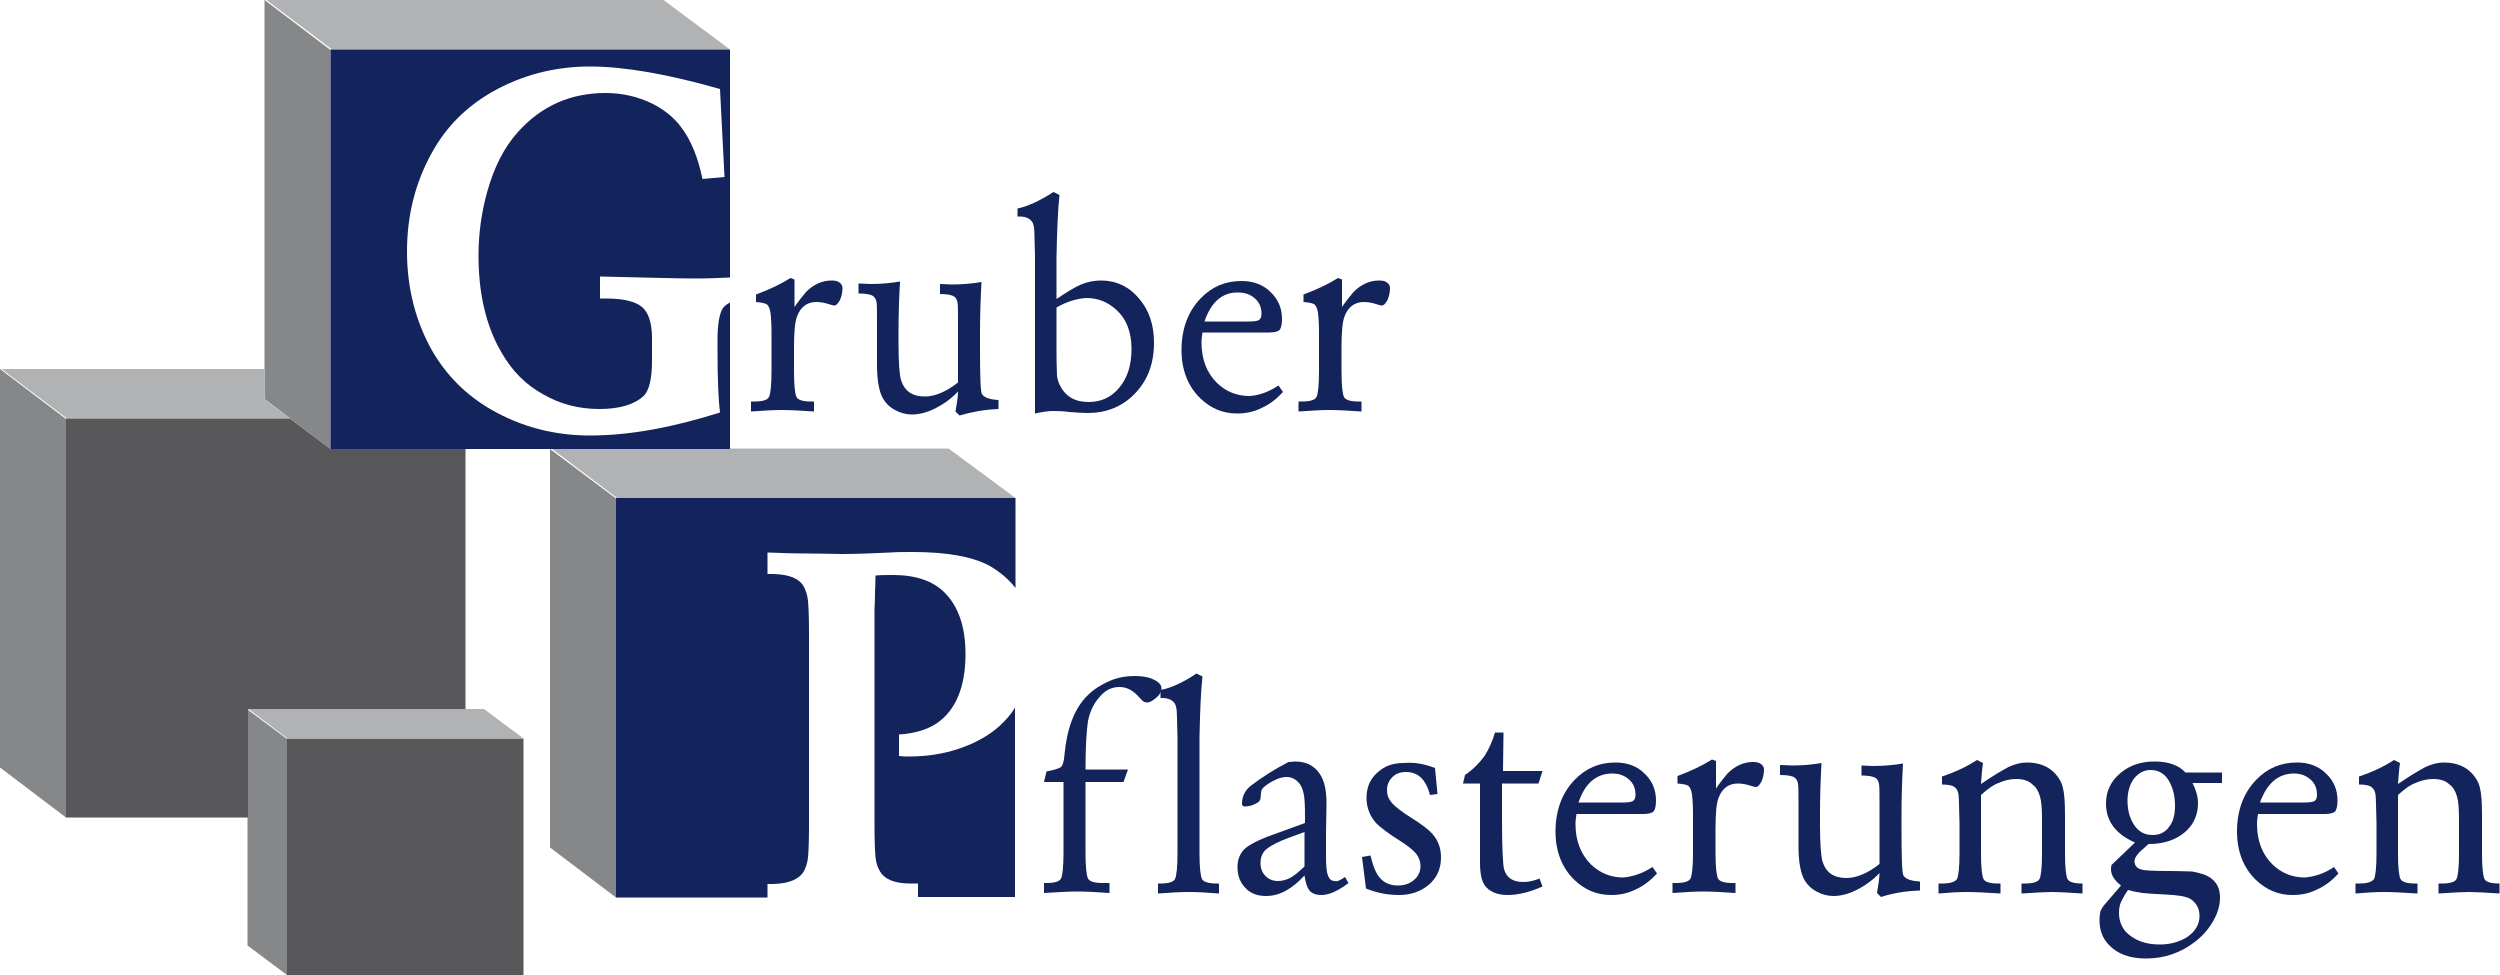
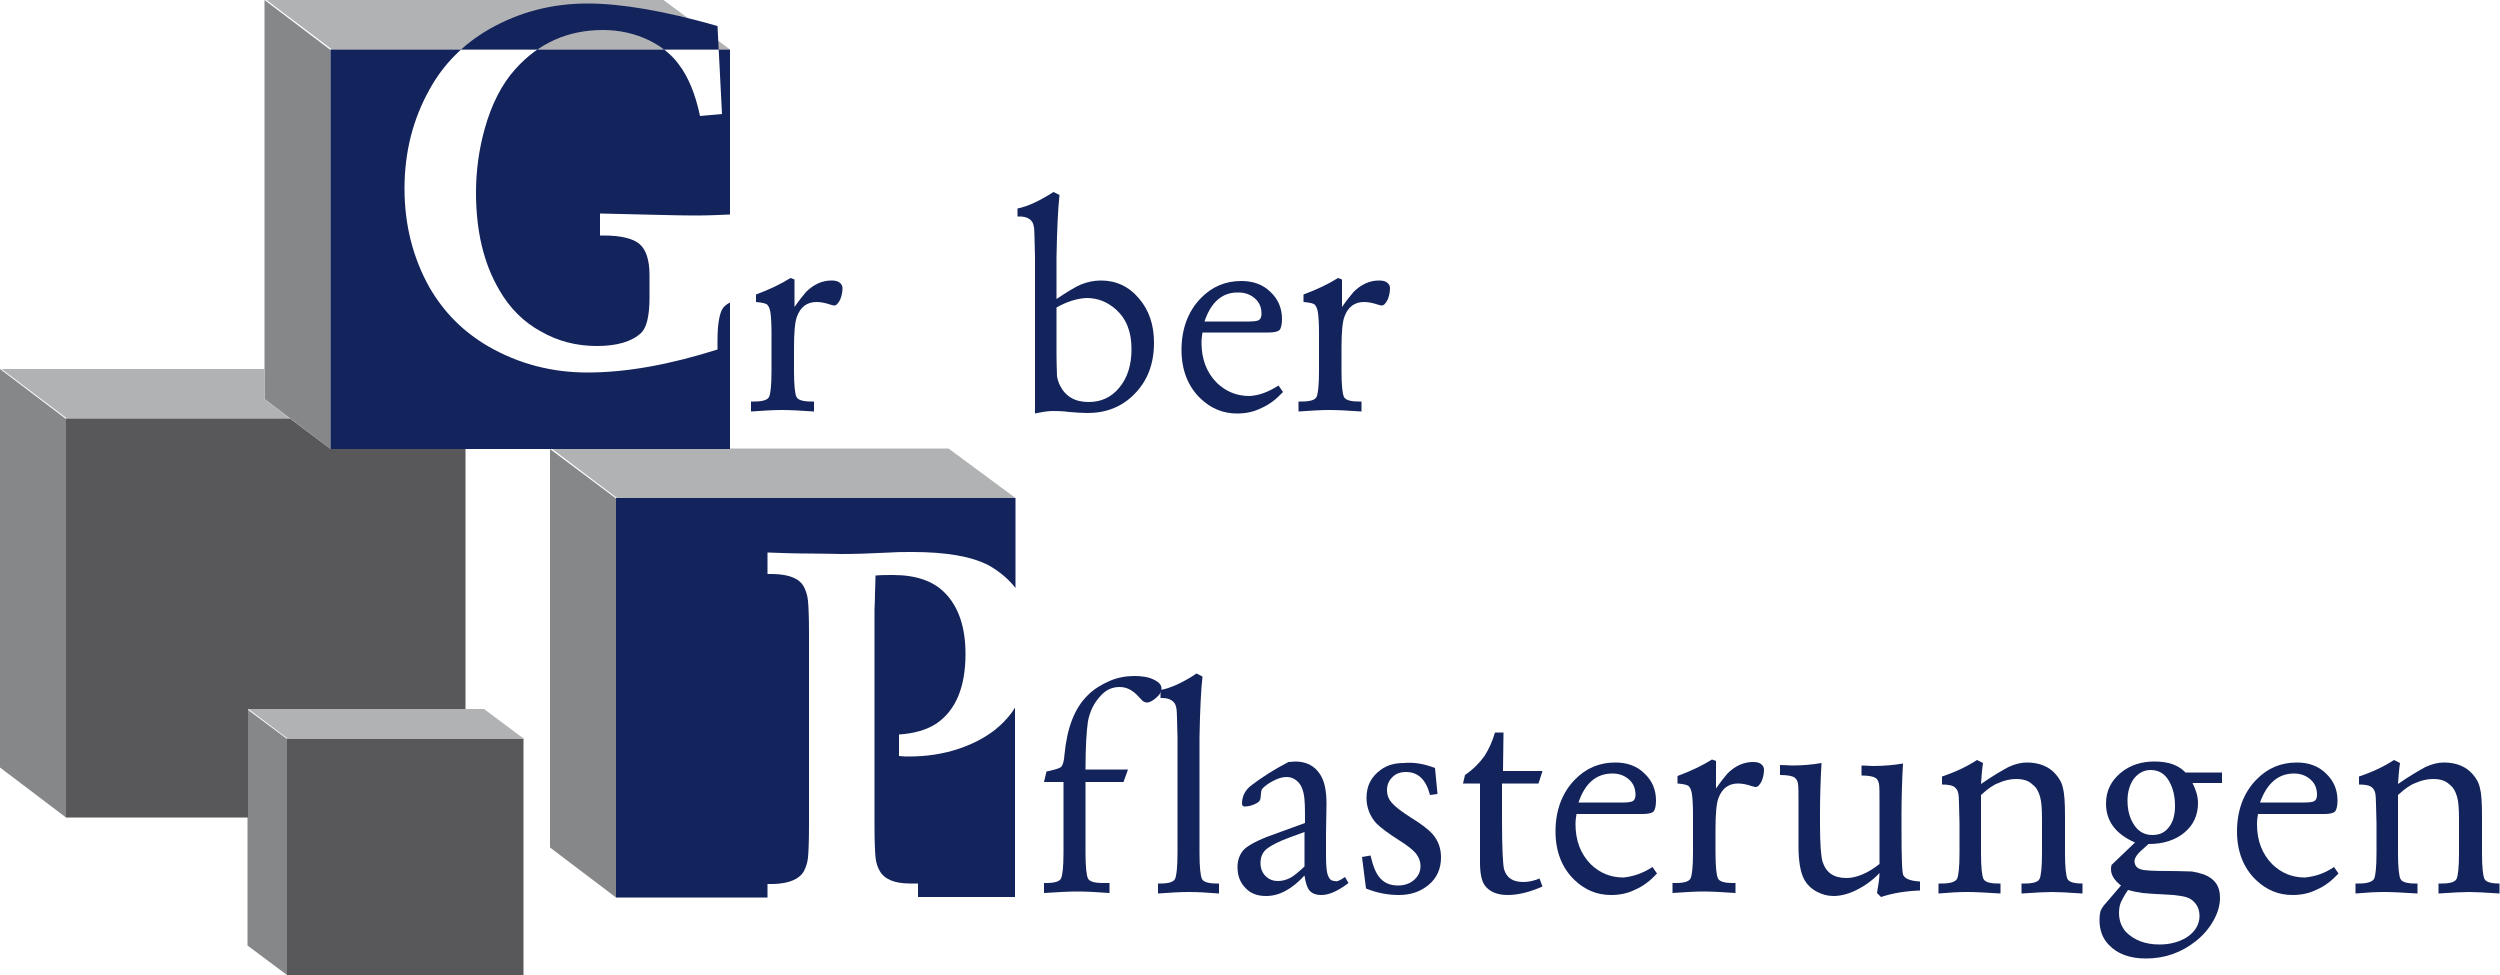
<svg xmlns="http://www.w3.org/2000/svg" version="1.1" id="Ebene_1" x="0px" y="0px" viewBox="0 0 500 195" style="enable-background:new 0 0 500 195;" xml:space="preserve">
  <style type="text/css">
	.st0{fill:#B0B2B3;}
	.st1{fill:#868789;}
	.st2{fill:#58585A;}
	.st3{fill:#13235B;}
</style>
  <g>
    <polygon class="st0" points="146,9.9 132.7,0 53.3,0 66.4,9.9  " />
    <polygon class="st1" points="13.2,163.5 0,153.5 0,73.8 13.2,83.8  " />
    <g>
      <rect x="57.4" y="147.7" class="st2" width="47.3" height="47.3" />
      <polygon class="st1" points="57.4,195 49.5,189.1 49.5,141.9 57.4,147.8   " />
      <polygon class="st0" points="104.7,147.7 96.8,141.8 49.7,141.8 57.5,147.7   " />
    </g>
    <g>
      <path class="st3" d="M217.1,153.9h8.5l-0.9,2.5h-7.6v14.1c0,2.9,0.2,4.6,0.5,5.2c0.3,0.6,1.3,0.9,2.9,0.9h1.4v2    c-2.7-0.2-4.8-0.3-6.4-0.3c-1.5,0-3.7,0.1-6.7,0.3v-2h0.5c1.6,0,2.6-0.3,2.9-0.9c0.3-0.6,0.5-2.3,0.5-5.2v-14.1h-3.9l0.5-2.1    c1.5-0.3,2.5-0.6,2.9-0.9c0.4-0.4,0.6-1.2,0.7-2.5c0.5-5.3,2-9.3,4.7-11.9c1.2-1.2,2.7-2.1,4.3-2.8c1.6-0.7,3.3-1,5-1    c1.5,0,2.8,0.2,3.8,0.7c1.1,0.5,1.6,1.1,1.6,1.8c0,0.6-0.3,1.2-1,1.8c-0.7,0.6-1.3,1-1.9,1c-0.3,0-0.5-0.1-0.7-0.2    c-0.2-0.1-0.6-0.6-1.3-1.3c-1-1-2.1-1.6-3.5-1.6c-1.5,0-2.8,0.6-3.9,1.9c-1.2,1.3-2,2.9-2.4,4.9    C217.3,146.2,217.1,149.4,217.1,153.9z" />
      <path class="st3" d="M232.1,139.6v-1.6c2.1-0.4,4.5-1.5,7.2-3.3l1.2,0.6c-0.3,2.6-0.5,6.7-0.6,12.2v23.1c0,2.9,0.2,4.6,0.5,5.2    c0.3,0.6,1.3,0.9,2.9,0.9h0.5v2c-2.4-0.2-4.4-0.3-6-0.3c-1.6,0-3.7,0.1-6.2,0.3v-2h0.5c1.6,0,2.6-0.3,2.9-0.9    c0.3-0.6,0.5-2.3,0.5-5.2v-23.1c-0.1-3.3-0.1-5.2-0.2-5.7c-0.1-0.5-0.2-1-0.5-1.3c-0.5-0.6-1.3-0.9-2.4-0.9H232.1z" />
      <path class="st3" d="M269,175.4l0.7,1.2c-2.1,1.6-3.9,2.4-5.4,2.4c-1.1,0-1.9-0.3-2.4-0.9c-0.5-0.6-0.8-1.6-1-3    c-2.5,2.7-5,4.1-7.7,4.1c-1.7,0-3.1-0.5-4.1-1.6c-1.1-1.1-1.6-2.5-1.6-4.2c0-1.5,0.5-2.7,1.4-3.6c0.9-0.8,2.7-1.8,5.5-2.8l6.6-2.4    c0-2.1,0-3.6-0.1-4.6c-0.1-1.5-0.5-2.7-1.1-3.4c-0.7-0.8-1.5-1.2-2.5-1.2c-0.7,0-1.5,0.2-2.3,0.6c-0.9,0.4-1.6,0.9-2.2,1.4    c-0.3,0.3-0.5,0.5-0.5,0.7c-0.1,0.2-0.1,0.7-0.2,1.6c-0.1,0.4-0.3,0.7-0.7,0.9c-0.9,0.5-1.7,0.7-2.5,0.7c-0.3,0-0.5-0.2-0.5-0.6    c0-1.4,0.6-2.6,1.7-3.5c2.2-1.7,4.7-3.3,7.6-4.8c0.5,0,1-0.1,1.3-0.1c2.2,0,3.8,0.8,4.9,2.4c1,1.4,1.4,3.4,1.4,6.1l-0.1,6v4.2    c0,2,0.1,3.4,0.4,4.1c0.3,0.8,0.7,1.1,1.4,1.1C267.3,176.4,268,176.1,269,175.4z M260.9,166.4l-3,1.1c-2.2,0.8-3.7,1.6-4.6,2.3    c-0.8,0.7-1.2,1.6-1.2,2.8c0,1,0.3,1.9,1,2.6c0.7,0.7,1.5,1,2.5,1c0.8,0,1.6-0.2,2.4-0.6c0.8-0.4,1.7-1.2,2.9-2.3v-1v-1.2V166.4z" />
      <path class="st3" d="M287,153.6l0.5,5.2L286,159c-0.8-3.1-2.4-4.6-4.8-4.6c-1.1,0-2,0.3-2.7,1c-0.7,0.7-1.1,1.5-1.1,2.6    c0,1,0.3,1.8,1,2.6c0.7,0.8,1.9,1.7,3.6,2.8c2.3,1.4,3.8,2.6,4.5,3.4c1.2,1.4,1.7,2.9,1.7,4.7c0,2.2-0.8,4.1-2.5,5.5    c-1.6,1.3-3.5,2-5.9,2c-2.2,0-4.4-0.4-6.6-1.3l-0.8-6.3l1.7-0.3c0.5,2.1,1.1,3.7,2,4.6c0.8,0.9,2,1.4,3.5,1.4    c1.3,0,2.4-0.4,3.2-1.1c0.9-0.8,1.3-1.7,1.3-2.8c0-0.9-0.3-1.7-0.9-2.5c-0.6-0.7-1.7-1.6-3.3-2.6c-2.4-1.5-3.9-2.7-4.6-3.4    c-1.3-1.4-2-3.2-2-5.1c0-2.4,0.9-4.2,2.8-5.6c1.3-1,2.9-1.4,4.7-1.4C282.9,152.4,284.9,152.8,287,153.6z" />
      <path class="st3" d="M299,146.5h1.7l-0.1,7.7h7.9l-0.8,2.5h-7.3v7.5c0,5.6,0.2,8.8,0.4,9.6c0.5,1.8,1.8,2.6,3.9,2.6    c0.9,0,2-0.2,3.2-0.7l0.6,1.6c-2.5,1.1-4.8,1.7-7,1.7c-2.1,0-3.7-0.7-4.6-2c-0.6-0.9-0.9-2.4-0.9-4.5l0-3v-12.8h-3.4l0.4-1.7    c1.6-1.1,2.9-2.4,3.9-3.8C297.8,149.8,298.5,148.2,299,146.5z" />
      <path class="st3" d="M330.5,173.4l0.9,1.3c-1.3,1.4-2.7,2.5-4.3,3.2c-1.6,0.8-3.2,1.1-4.9,1.1c-2.8,0-5.2-1-7.3-3    c-2.5-2.4-3.8-5.7-3.8-9.7c0-4.2,1.3-7.7,3.8-10.3c2.3-2.4,5-3.5,8.2-3.5c2.3,0,4.3,0.7,5.8,2.2c1.5,1.4,2.3,3.2,2.3,5.4    c0,1.1-0.2,1.9-0.5,2.2c-0.3,0.3-1,0.5-2.1,0.5h-13.3c-0.1,0.6-0.2,1.3-0.2,2c0,3.3,1,6,3.1,8.1c1.8,1.7,3.9,2.6,6.5,2.6    C326.6,175.3,328.5,174.7,330.5,173.4z M315.7,160.5h8.9c1,0,1.7-0.1,2-0.3c0.3-0.2,0.5-0.6,0.5-1.2c0-1.3-0.4-2.3-1.3-3.1    c-0.9-0.8-2-1.2-3.3-1.2C319.3,154.7,317,156.6,315.7,160.5z" />
      <path class="st3" d="M335.5,156.7v-1.5c2.7-1,5-2.1,6.9-3.3l0.8,0.3v5.5c0.9-1.3,1.7-2.3,2.3-3c1.5-1.5,3.2-2.3,5.1-2.3    c0.7,0,1.2,0.1,1.6,0.4c0.4,0.3,0.6,0.7,0.6,1.1c0,0.9-0.2,1.7-0.5,2.4c-0.4,0.7-0.7,1.1-1.2,1.1c-0.2,0-0.4-0.1-0.8-0.2    c-0.9-0.3-1.8-0.5-2.7-0.5c-1.9,0-3.2,1-3.9,2.9c-0.4,1-0.6,3.1-0.6,6.2v4.7c0,2.9,0.2,4.6,0.5,5.2c0.3,0.6,1.3,0.9,2.9,0.9h0.6v2    c-2.8-0.2-4.9-0.3-6.4-0.3c-1.5,0-3.5,0.1-6.2,0.3v-2h0.7c1.6,0,2.6-0.3,2.9-0.9c0.3-0.6,0.5-2.3,0.5-5.2v-7.6    c0-1.9-0.1-3.3-0.2-4c-0.1-0.7-0.3-1.3-0.6-1.6C337.6,157,336.8,156.8,335.5,156.7z" />
      <path class="st3" d="M376.2,179.4l-0.8-0.8c0.3-1.7,0.5-3,0.5-4c-1.4,1.5-3,2.6-4.6,3.4c-1.6,0.8-3.2,1.2-4.6,1.2    c-1.2,0-2.3-0.3-3.4-0.9c-1.1-0.6-1.9-1.4-2.4-2.3c-0.8-1.4-1.2-3.7-1.2-6.7l0-4.4v-4.2c0-2.1,0-3.4-0.1-4    c-0.1-0.5-0.3-0.9-0.7-1.2c-0.4-0.3-1.4-0.5-2.9-0.5v-2c1.1,0,1.9,0.1,2.4,0.1c2.2,0,4.2-0.2,5.9-0.5c-0.2,3.6-0.3,6.9-0.3,10v2.3    c0,3.9,0.2,6.4,0.5,7.4c0.7,2.2,2.2,3.3,4.8,3.3c1.9,0,4.2-0.9,6.6-2.8v-12.1c0-2.1,0-3.4-0.1-3.9c-0.1-0.5-0.3-1-0.7-1.2    c-0.4-0.3-1.4-0.5-2.8-0.5v-2c1,0,1.7,0.1,2.2,0.1c2.3,0,4.4-0.2,6.1-0.5c-0.2,3.5-0.3,7-0.3,10.4v2.4c0,6.1,0.1,9.3,0.4,9.6    c0.4,0.7,1.5,1.1,3.3,1.2v1.8C381.2,178.2,378.6,178.6,376.2,179.4z" />
      <path class="st3" d="M396.2,159v11.6c0,2.9,0.2,4.6,0.5,5.2c0.3,0.6,1.3,0.9,2.9,0.9h0.5v2c-3-0.2-5.2-0.3-6.7-0.3    c-1.6,0-3.5,0.1-5.7,0.3v-2h0.7c1.6,0,2.6-0.3,3-0.9c0.3-0.6,0.5-2.3,0.5-5.2v-6c-0.1-3.2-0.1-5.1-0.2-5.7    c-0.1-0.6-0.3-1.1-0.7-1.4c-0.4-0.4-1.3-0.6-2.6-0.6v-1.6c2.7-0.9,5-2,7-3.3l1.2,0.6c-0.2,1.3-0.3,2.7-0.4,4.2    c2.3-1.6,4.2-2.7,5.5-3.4c1.3-0.6,2.5-0.9,3.7-0.9c2.4,0,4.4,0.8,5.7,2.3c0.8,0.9,1.3,1.8,1.5,2.9c0.3,1.1,0.4,3,0.4,5.6v7.3    c0,2.9,0.2,4.6,0.5,5.2c0.3,0.6,1.3,0.9,2.9,0.9h0.1v2c-2.9-0.2-4.9-0.3-6.1-0.3c-1.1,0-3.2,0.1-6.1,0.3v-2h0.7    c1.6,0,2.6-0.3,2.9-0.9c0.3-0.6,0.5-2.3,0.5-5.2v-6.7c0-2.1-0.1-3.6-0.4-4.6c-0.3-1-0.7-1.8-1.5-2.4c-0.8-0.8-1.9-1.1-3.3-1.1    c-1.2,0-2.4,0.3-3.5,0.8C398.8,156.9,397.6,157.7,396.2,159z" />
      <path class="st3" d="M444.4,154.5v2.1h-5.9c0.7,1.4,1.1,2.7,1.1,4c0,2.4-0.9,4.4-2.7,5.9c-1.8,1.5-4.2,2.3-7.1,2.3h-0.1l-1.1,1    c-1.1,0.9-1.7,1.8-1.7,2.4c0,0.9,0.5,1.5,1.4,1.7c0.6,0.2,2.4,0.3,5.4,0.3c2.4,0,4,0.1,4.7,0.1c0.7,0.1,1.5,0.3,2.4,0.6    c2.1,0.8,3.2,2.3,3.2,4.6c0,1.5-0.4,3-1.3,4.6c-0.9,1.6-2,2.9-3.5,4.1c-2.9,2.3-6.2,3.5-10,3.5c-3.2,0-5.7-0.9-7.4-2.7    c-1.3-1.3-1.9-3-1.9-5c0-0.8,0.1-1.4,0.2-1.8c0.2-0.4,0.5-1,1.1-1.6l3-3.5c-1.3-1-2-2.1-2-3.2c0-0.2,0-0.5,0.1-0.9l4.7-4.5    c-3.9-1.7-5.8-4.3-5.8-7.8c0-2.5,1-4.5,2.9-6.1c1.9-1.6,4.2-2.3,6.8-2.3c2.7,0,4.8,0.7,6.2,2.2L444.4,154.5z M425.6,178    c-0.7,1-1.1,1.8-1.4,2.4c-0.3,0.7-0.4,1.4-0.4,2.2c0,1.5,0.5,2.8,1.4,3.8c1.6,1.6,3.8,2.5,6.7,2.5c2.1,0,3.9-0.5,5.4-1.4    c1.7-1.1,2.6-2.6,2.6-4.3c0-1.5-0.6-2.6-1.8-3.4c-0.8-0.5-2.5-0.8-5-0.9c-2.1-0.1-3.7-0.2-4.6-0.3    C427.8,178.5,426.7,178.3,425.6,178z M430.1,154c-1.3,0-2.4,0.6-3.3,1.7c-0.8,1.1-1.3,2.6-1.3,4.4c0,2.1,0.5,3.7,1.4,5    c0.9,1.3,2.1,1.9,3.6,1.9c1.4,0,2.5-0.5,3.3-1.6c0.8-1,1.2-2.4,1.2-4.2c0-2-0.4-3.6-1.2-5C433,154.8,431.8,154,430.1,154z" />
      <path class="st3" d="M466.8,173.4l0.9,1.3c-1.3,1.4-2.7,2.5-4.3,3.2c-1.6,0.8-3.2,1.1-4.9,1.1c-2.8,0-5.2-1-7.3-3    c-2.5-2.4-3.8-5.7-3.8-9.7c0-4.2,1.3-7.7,3.8-10.3c2.3-2.4,5-3.5,8.2-3.5c2.3,0,4.3,0.7,5.8,2.2c1.5,1.4,2.3,3.2,2.3,5.4    c0,1.1-0.2,1.9-0.5,2.2c-0.3,0.3-1,0.5-2.1,0.5h-13.3c-0.1,0.6-0.2,1.3-0.2,2c0,3.3,1,6,3.1,8.1c1.8,1.7,3.9,2.6,6.5,2.6    C463,175.3,464.9,174.7,466.8,173.4z M452,160.5h8.9c1,0,1.7-0.1,2-0.3c0.3-0.2,0.5-0.6,0.5-1.2c0-1.3-0.4-2.3-1.3-3.1    c-0.9-0.8-2-1.2-3.3-1.2C455.7,154.7,453.4,156.6,452,160.5z" />
      <path class="st3" d="M479.6,159v11.6c0,2.9,0.2,4.6,0.5,5.2c0.3,0.6,1.3,0.9,2.9,0.9h0.5v2c-3-0.2-5.2-0.3-6.7-0.3    c-1.6,0-3.5,0.1-5.7,0.3v-2h0.7c1.6,0,2.6-0.3,3-0.9c0.3-0.6,0.5-2.3,0.5-5.2v-6c-0.1-3.2-0.1-5.1-0.2-5.7    c-0.1-0.6-0.3-1.1-0.7-1.4c-0.4-0.4-1.3-0.6-2.6-0.6v-1.6c2.7-0.9,5-2,7-3.3l1.2,0.6c-0.2,1.3-0.3,2.7-0.4,4.2    c2.3-1.6,4.2-2.7,5.5-3.4c1.3-0.6,2.5-0.9,3.7-0.9c2.4,0,4.4,0.8,5.7,2.3c0.8,0.9,1.3,1.8,1.5,2.9c0.3,1.1,0.4,3,0.4,5.6v7.3    c0,2.9,0.2,4.6,0.5,5.2c0.3,0.6,1.3,0.9,2.9,0.9h0.1v2c-2.9-0.2-4.9-0.3-6.1-0.3c-1.1,0-3.2,0.1-6.1,0.3v-2h0.7    c1.6,0,2.6-0.3,2.9-0.9c0.3-0.6,0.5-2.3,0.5-5.2v-6.7c0-2.1-0.1-3.6-0.4-4.6c-0.3-1-0.7-1.8-1.5-2.4c-0.8-0.8-1.9-1.1-3.3-1.1    c-1.2,0-2.4,0.3-3.5,0.8C482.2,156.9,481,157.7,479.6,159z" />
    </g>
    <g>
      <path class="st3" d="M151.2,60.4v-1.5c2.7-1,5-2.1,6.9-3.3l0.8,0.3v5.5c0.9-1.3,1.7-2.3,2.3-3c1.5-1.5,3.2-2.3,5.1-2.3    c0.7,0,1.2,0.1,1.6,0.4c0.4,0.3,0.6,0.7,0.6,1.1c0,0.9-0.2,1.7-0.5,2.4c-0.4,0.7-0.7,1.1-1.2,1.1c-0.2,0-0.4-0.1-0.8-0.2    c-0.9-0.3-1.8-0.5-2.7-0.5c-1.9,0-3.2,1-3.9,2.9c-0.4,1-0.6,3.1-0.6,6.2v4.7c0,2.9,0.2,4.6,0.5,5.2c0.3,0.6,1.3,0.9,2.9,0.9h0.6v2    c-2.8-0.2-4.9-0.3-6.4-0.3c-1.5,0-3.5,0.1-6.2,0.3v-2h0.7c1.6,0,2.6-0.3,2.9-0.9c0.3-0.6,0.5-2.3,0.5-5.2v-7.6    c0-1.9-0.1-3.3-0.2-4c-0.1-0.7-0.3-1.3-0.6-1.6C153.3,60.7,152.4,60.5,151.2,60.4z" />
-       <path class="st3" d="M191.9,83.1l-0.8-0.8c0.3-1.7,0.5-3,0.5-4c-1.4,1.5-3,2.6-4.6,3.4c-1.6,0.8-3.2,1.2-4.6,1.2    c-1.2,0-2.3-0.3-3.4-0.9c-1.1-0.6-1.9-1.4-2.4-2.3c-0.8-1.4-1.2-3.7-1.2-6.7l0-4.4v-4.2c0-2.1,0-3.4-0.1-4    c-0.1-0.5-0.3-0.9-0.7-1.2c-0.4-0.3-1.4-0.5-2.9-0.5v-2c1.1,0,1.9,0.1,2.4,0.1c2.2,0,4.2-0.2,5.9-0.5c-0.2,3.6-0.3,6.9-0.3,10v2.3    c0,3.9,0.2,6.4,0.5,7.4c0.7,2.2,2.2,3.3,4.8,3.3c1.9,0,4.2-0.9,6.6-2.8V64.4c0-2.1,0-3.4-0.1-3.9c-0.1-0.5-0.3-1-0.7-1.2    c-0.4-0.3-1.4-0.5-2.8-0.5v-2c1,0,1.7,0.1,2.2,0.1c2.3,0,4.4-0.2,6.1-0.5c-0.2,3.5-0.3,7-0.3,10.4v2.4c0,6.1,0.1,9.3,0.4,9.6    c0.4,0.7,1.5,1.1,3.3,1.2v1.8C196.9,81.9,194.3,82.4,191.9,83.1z" />
      <path class="st3" d="M211.3,59.8c2.1-1.4,3.7-2.4,4.9-2.9c1.2-0.5,2.6-0.8,4-0.8c3,0,5.6,1.2,7.6,3.6c2,2.3,3,5.3,3,8.8    c0,4.3-1.3,7.7-4,10.4c-2.5,2.5-5.6,3.7-9.3,3.7c-1.1,0-2.3-0.1-3.6-0.2c-1.5-0.2-2.6-0.2-3.4-0.2c-0.9,0-2.1,0.2-3.5,0.5V51.5    c-0.1-3.5-0.1-5.5-0.2-6c-0.1-0.5-0.2-1-0.5-1.3c-0.5-0.6-1.3-0.9-2.4-0.9h-0.4v-1.6c2-0.4,4.4-1.5,7.2-3.3l1.2,0.6    c-0.3,2.7-0.5,6.9-0.6,12.5V59.8z M211.3,61.5v9c0,2.5,0.1,4.1,0.1,4.7c0.1,0.7,0.3,1.3,0.6,1.9c1.1,2.2,3,3.3,5.7,3.3    c2.5,0,4.5-0.9,6.1-2.8c1.7-2,2.5-4.6,2.5-7.8c0-3.4-1-6-3.1-7.9c-1.7-1.5-3.6-2.3-5.9-2.3C215.4,59.7,213.4,60.3,211.3,61.5z" />
      <path class="st3" d="M255.7,77.1l0.9,1.3c-1.3,1.4-2.7,2.5-4.3,3.2c-1.6,0.8-3.2,1.1-4.9,1.1c-2.8,0-5.2-1-7.3-3    c-2.5-2.4-3.8-5.7-3.8-9.7c0-4.2,1.3-7.7,3.8-10.3c2.3-2.4,5-3.5,8.2-3.5c2.3,0,4.3,0.7,5.8,2.2c1.5,1.4,2.3,3.2,2.3,5.4    c0,1.1-0.2,1.9-0.5,2.2c-0.3,0.3-1,0.5-2.1,0.5h-13.3c-0.1,0.6-0.2,1.3-0.2,2c0,3.3,1,6,3.1,8.1c1.8,1.7,3.9,2.6,6.5,2.6    C251.8,79.1,253.7,78.4,255.7,77.1z M240.9,64.3h8.9c1,0,1.7-0.1,2-0.3c0.3-0.2,0.5-0.6,0.5-1.2c0-1.3-0.4-2.3-1.3-3.1    c-0.9-0.8-2-1.2-3.3-1.2C244.5,58.4,242.2,60.4,240.9,64.3z" />
      <path class="st3" d="M260.7,60.4v-1.5c2.7-1,5-2.1,6.9-3.3l0.8,0.3v5.5c0.9-1.3,1.7-2.3,2.3-3c1.5-1.5,3.2-2.3,5.1-2.3    c0.7,0,1.2,0.1,1.6,0.4c0.4,0.3,0.6,0.7,0.6,1.1c0,0.9-0.2,1.7-0.5,2.4c-0.4,0.7-0.7,1.1-1.2,1.1c-0.2,0-0.4-0.1-0.8-0.2    c-0.9-0.3-1.8-0.5-2.7-0.5c-1.9,0-3.2,1-3.9,2.9c-0.4,1-0.6,3.1-0.6,6.2v4.7c0,2.9,0.2,4.6,0.5,5.2c0.3,0.6,1.3,0.9,2.9,0.9h0.6v2    c-2.8-0.2-4.9-0.3-6.4-0.3c-1.5,0-3.5,0.1-6.2,0.3v-2h0.7c1.6,0,2.6-0.3,2.9-0.9c0.3-0.6,0.5-2.3,0.5-5.2v-7.6    c0-1.9-0.1-3.3-0.2-4c-0.1-0.7-0.3-1.3-0.6-1.6C262.8,60.7,262,60.5,260.7,60.4z" />
    </g>
    <polygon class="st1" points="123.2,179.5 110,169.5 110,89.8 123.2,99.7  " />
    <polygon class="st0" points="203.1,99.6 189.7,89.7 110.3,89.7 123.4,99.6  " />
    <g>
      <path class="st3" d="M153.5,176.8h1.2c3.2-0.1,5.2-1,6.1-2.6c0.4-0.8,0.7-1.7,0.8-2.7c0.1-1.1,0.2-3.2,0.2-6.3v-38.7    c0-3.1-0.1-5.3-0.2-6.3c-0.1-1.1-0.4-2-0.8-2.8c-0.9-1.7-2.9-2.5-6.1-2.6h-1.2v-4.3c2.6,0.1,5.3,0.2,8.1,0.2    c3.3,0,5.5,0.1,6.7,0.1c2.6,0,5.8-0.1,9.8-0.3c1.3-0.1,2.8-0.1,4.4-0.1c6.8,0,11.9,0.9,15.3,2.7c2.1,1.2,3.9,2.7,5.3,4.5V99.6    h-79.9v79.9h30.3V176.8z" />
      <path class="st3" d="M199.9,145.2c-2.1,1.9-4.8,3.4-8,4.5c-3.2,1.1-6.6,1.6-10.1,1.6c-0.6,0-1.2,0-2-0.1v-4.3    c3-0.2,5.5-0.9,7.5-2.2c3.8-2.6,5.8-7.2,5.8-13.9c0-5.4-1.4-9.5-4.2-12.3c-2.3-2.3-5.7-3.5-10.3-3.5c-1.1,0-2.3,0-3.5,0.1    c0,1.7-0.1,2.9-0.1,3.4c0,1.8-0.1,2.9-0.1,3.4v43.2c0,3.1,0.1,5.3,0.2,6.3c0.1,1.1,0.4,2,0.8,2.7c0.9,1.7,2.9,2.6,6.1,2.6h1.6v2.7    h19.4v-37.9C202.2,142.9,201.1,144.1,199.9,145.2z" />
    </g>
    <polygon class="st1" points="66.1,89.8 52.9,79.8 52.9,0 66.1,10  " />
-     <path class="st3" d="M144.6,61.6c-0.7,1-1.1,3.2-1.1,6.5v1.8c0,6.1,0.2,10.3,0.5,12.6c-9.5,3-18.1,4.6-26,4.6   c-7.1,0-13.7-1.7-19.8-5.2c-5-2.9-8.9-6.8-11.8-11.8c-3.3-5.9-5-12.5-5-19.8c0-7.3,1.7-13.9,5-19.8c2.8-5.1,6.8-9.1,12-12.1   c6-3.4,12.5-5.1,19.6-5.1c6.8,0,15.5,1.5,26,4.5l0.9,17.6l-4.4,0.4c-0.9-4.3-2.3-7.8-4.3-10.4c-1.4-1.9-3.4-3.5-5.8-4.7   c-2.9-1.4-6-2.1-9.3-2.1c-7,0-12.9,2.6-17.6,7.9c-2.6,2.9-4.7,6.9-6.1,12c-1.1,4-1.7,8.2-1.7,12.6c0,7.6,1.5,14.1,4.6,19.4   c2.1,3.7,4.9,6.5,8.4,8.4c3.3,1.9,7,2.9,11.2,2.9c4,0,7-0.9,8.8-2.6c1.1-1,1.7-3.4,1.7-7v-4.6c0-3-0.7-5.1-2-6.2   c-1.3-1.1-3.7-1.7-7.2-1.7H120v-4.4c9.1,0.2,15.4,0.4,19,0.4c2.5,0,4.8-0.1,7-0.2V9.9H66.1v79.9H146V60.5   C145.4,60.8,144.9,61.2,144.6,61.6z" />
+     <path class="st3" d="M144.6,61.6c-0.7,1-1.1,3.2-1.1,6.5v1.8c-9.5,3-18.1,4.6-26,4.6   c-7.1,0-13.7-1.7-19.8-5.2c-5-2.9-8.9-6.8-11.8-11.8c-3.3-5.9-5-12.5-5-19.8c0-7.3,1.7-13.9,5-19.8c2.8-5.1,6.8-9.1,12-12.1   c6-3.4,12.5-5.1,19.6-5.1c6.8,0,15.5,1.5,26,4.5l0.9,17.6l-4.4,0.4c-0.9-4.3-2.3-7.8-4.3-10.4c-1.4-1.9-3.4-3.5-5.8-4.7   c-2.9-1.4-6-2.1-9.3-2.1c-7,0-12.9,2.6-17.6,7.9c-2.6,2.9-4.7,6.9-6.1,12c-1.1,4-1.7,8.2-1.7,12.6c0,7.6,1.5,14.1,4.6,19.4   c2.1,3.7,4.9,6.5,8.4,8.4c3.3,1.9,7,2.9,11.2,2.9c4,0,7-0.9,8.8-2.6c1.1-1,1.7-3.4,1.7-7v-4.6c0-3-0.7-5.1-2-6.2   c-1.3-1.1-3.7-1.7-7.2-1.7H120v-4.4c9.1,0.2,15.4,0.4,19,0.4c2.5,0,4.8-0.1,7-0.2V9.9H66.1v79.9H146V60.5   C145.4,60.8,144.9,61.2,144.6,61.6z" />
    <g>
      <polygon class="st0" points="52.9,79.8 52.9,73.8 0.3,73.8 13.4,83.7 58,83.7   " />
    </g>
    <polygon class="st2" points="66.1,89.8 66.1,89.8 58,83.7 13.2,83.7 13.2,163.5 49.6,163.5 49.6,141.9 49.7,141.9 49.7,141.8    93.1,141.8 93.1,89.8  " />
  </g>
</svg>